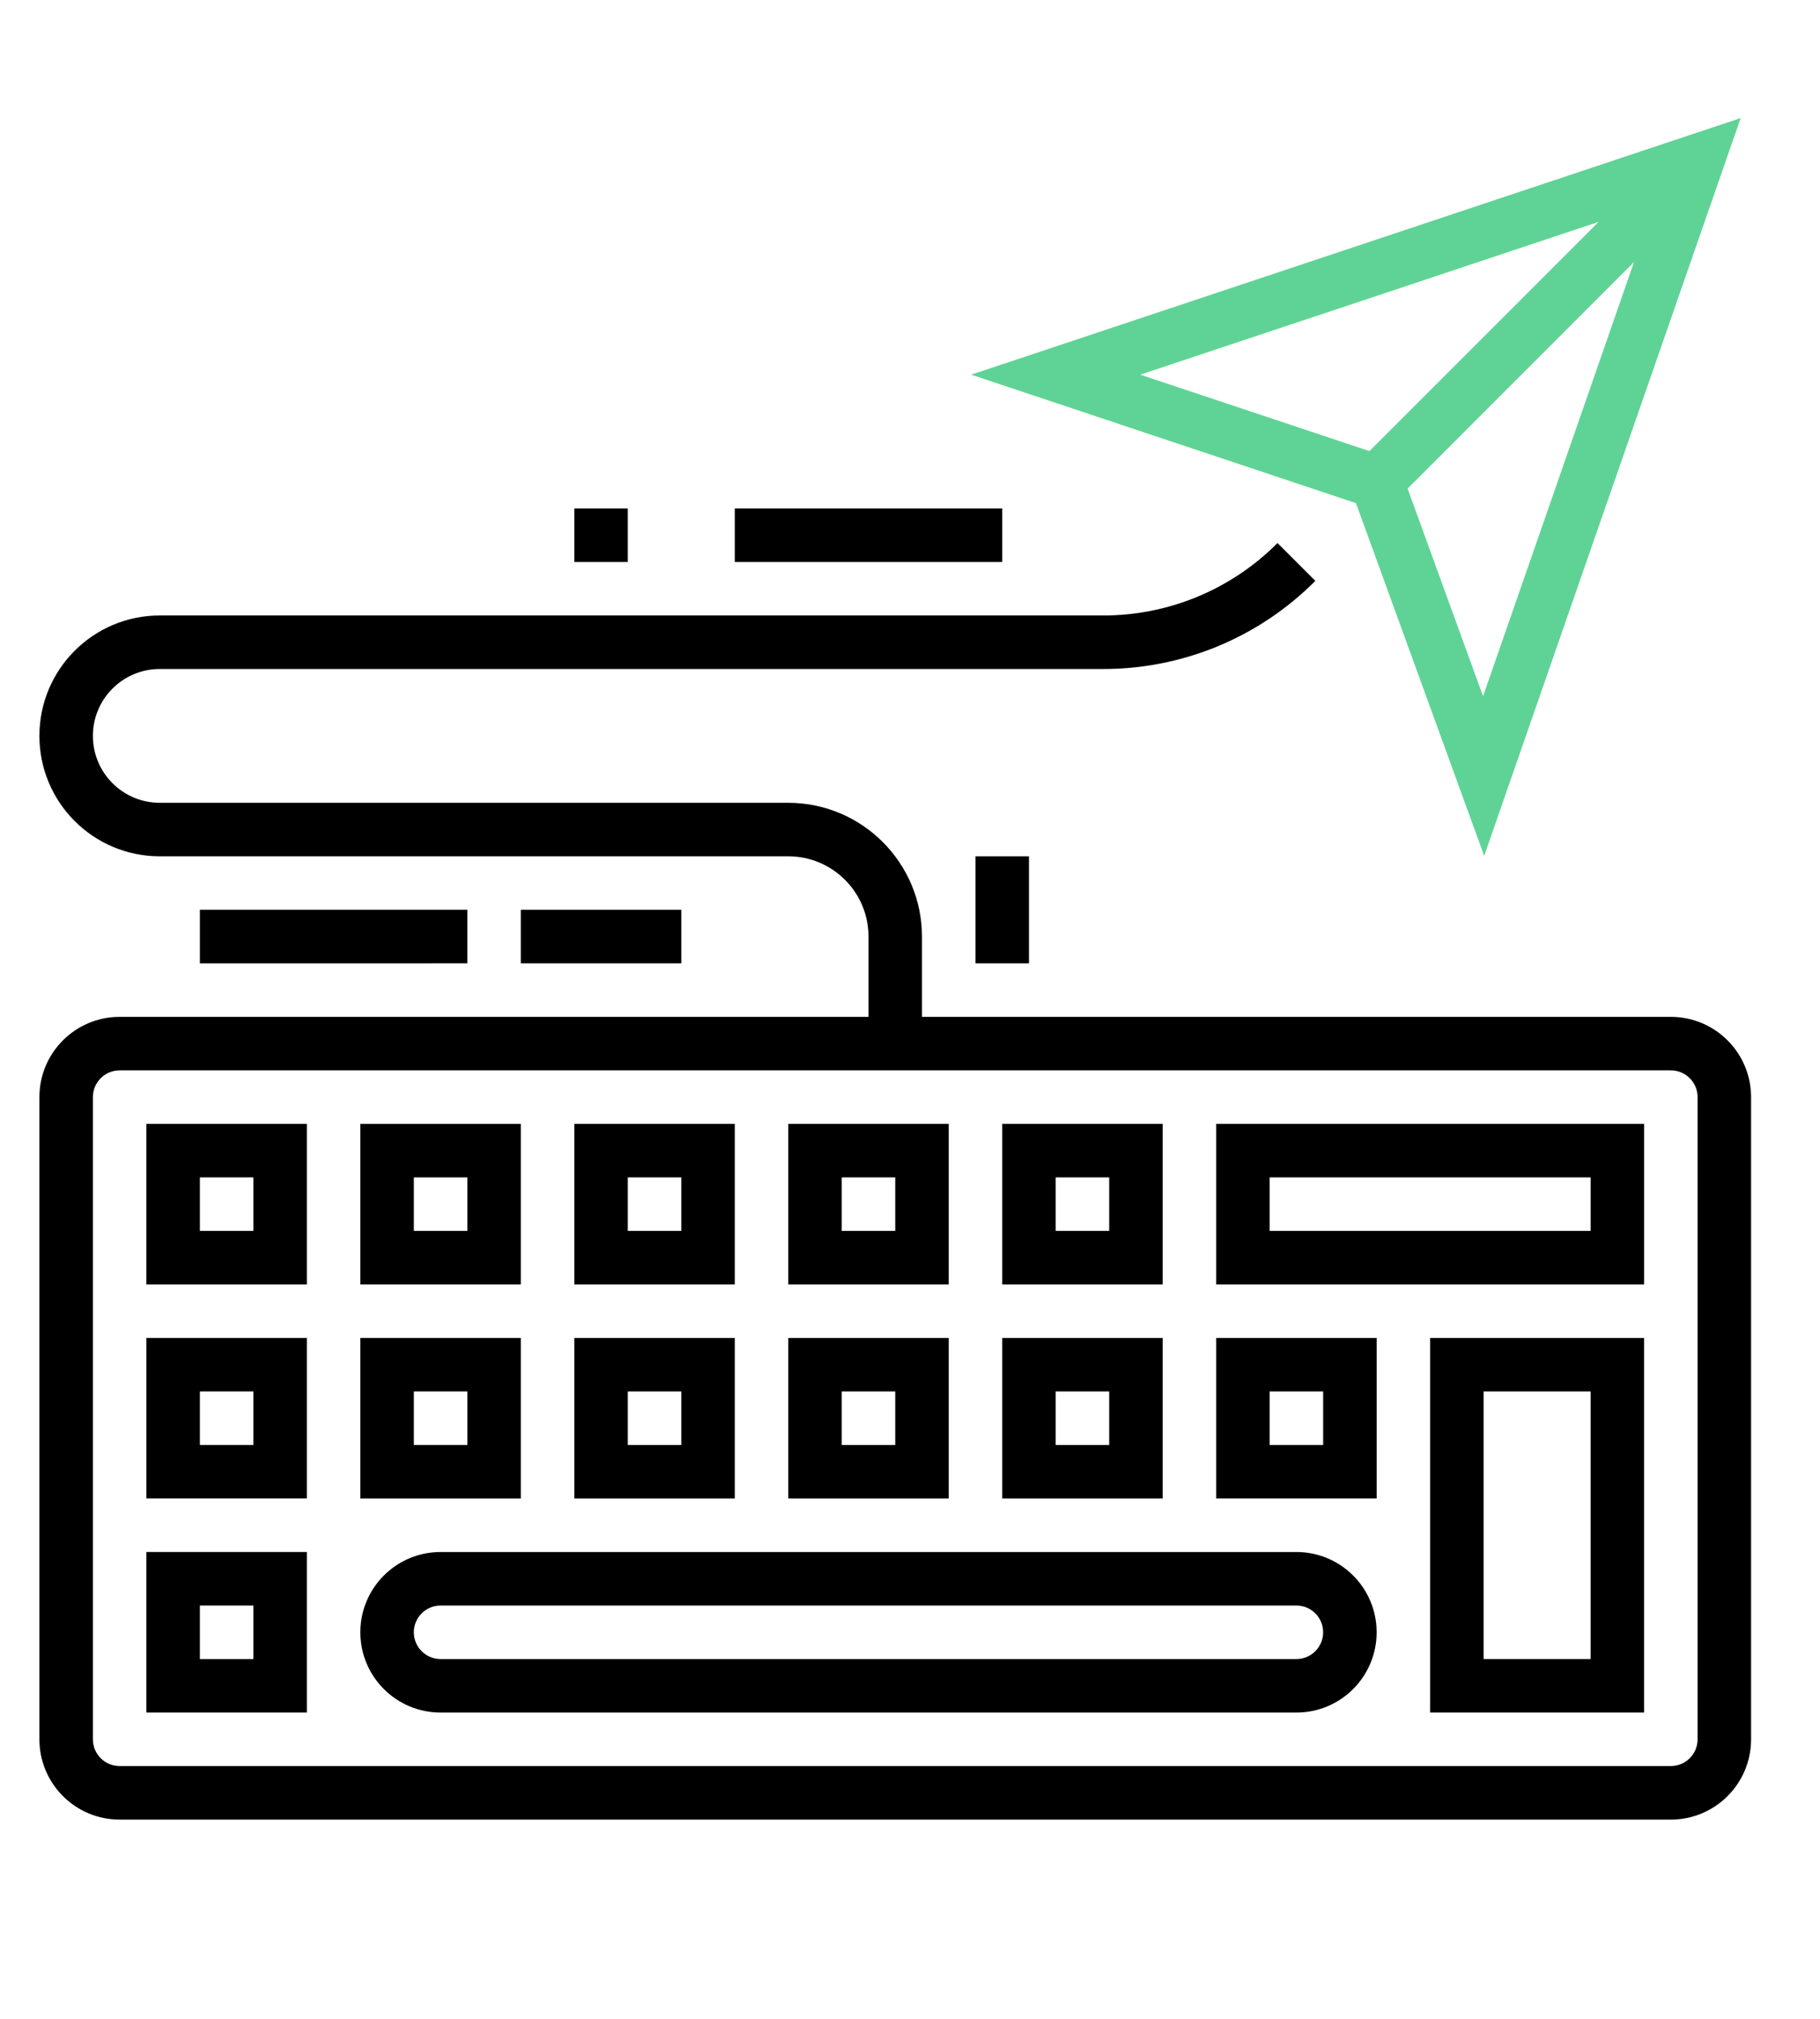
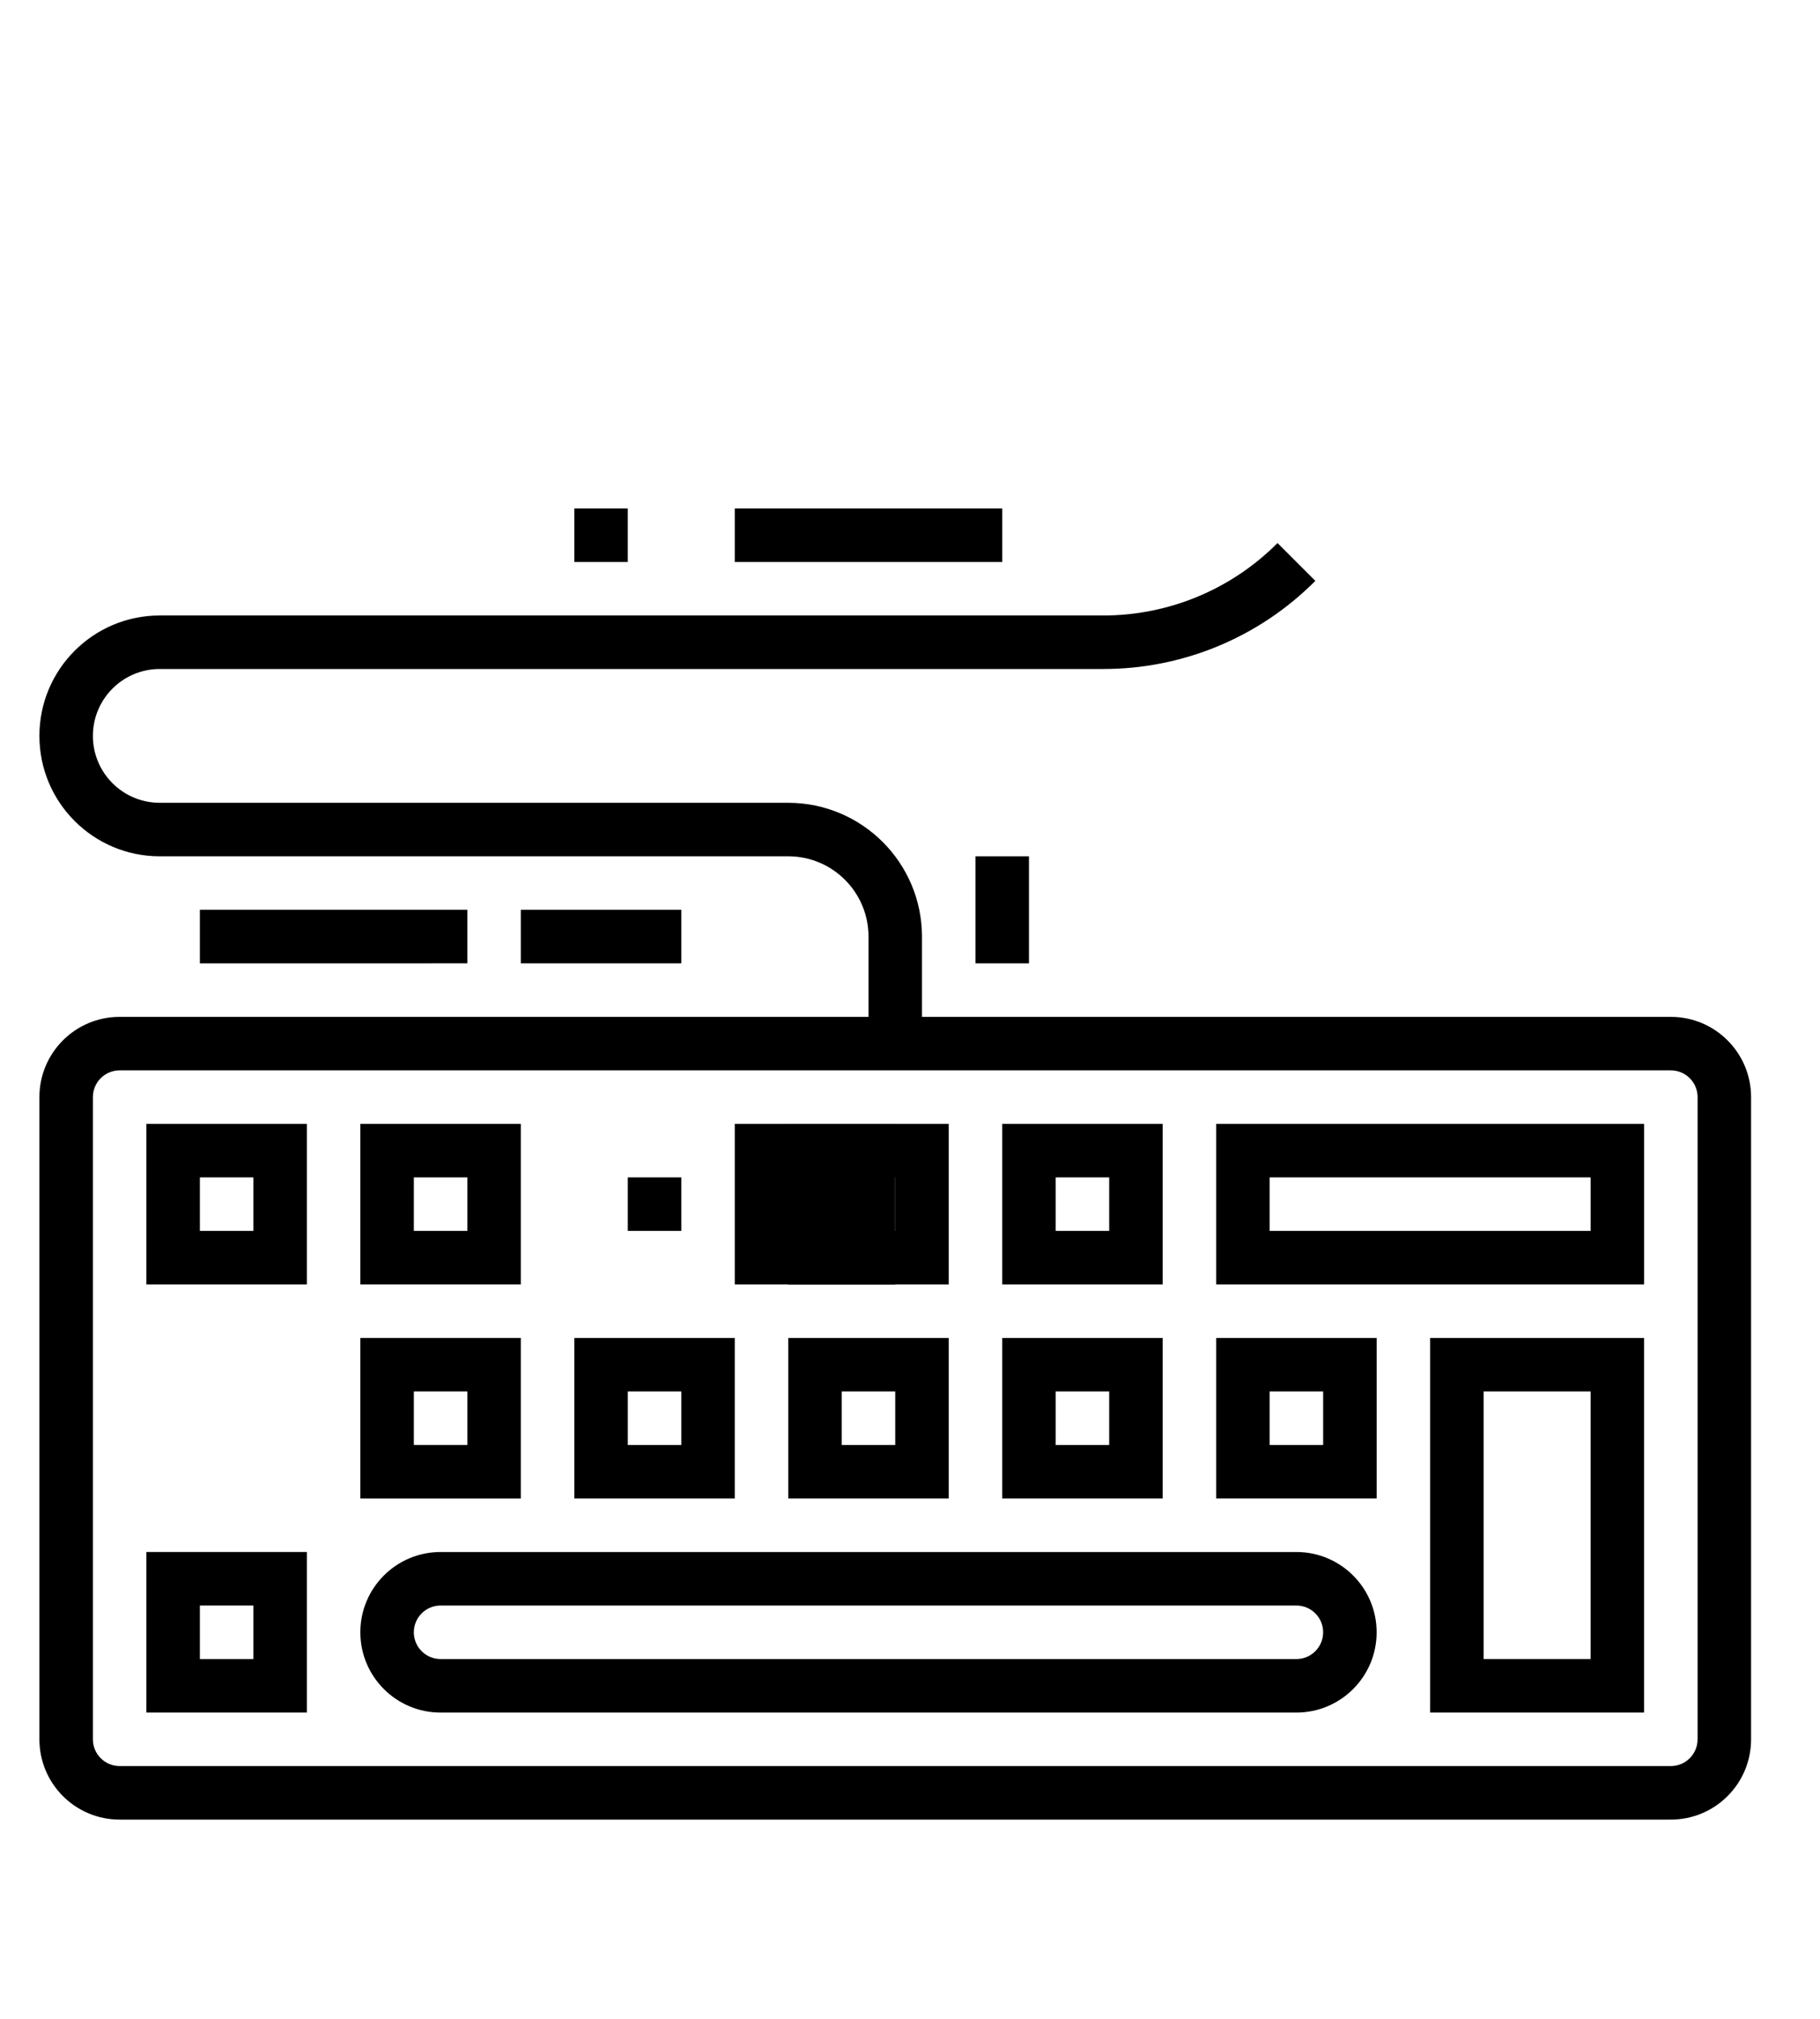
<svg xmlns="http://www.w3.org/2000/svg" version="1.1" id="Layer_1" x="0px" y="0px" width="92px" height="102px" viewBox="0 0 92 102" enable-background="new 0 0 92 102" xml:space="preserve">
  <path d="M84.46,51.377H46.606v-4.056c-0.005-3.731-3.028-6.755-6.76-6.76H8.076c-1.867,0-3.38-1.513-3.38-3.38  c0-1.866,1.513-3.38,3.38-3.38h47.666c4.033,0.011,7.903-1.592,10.747-4.452l-1.912-1.912c-2.338,2.351-5.519,3.669-8.835,3.66  H8.076c-3.36,0-6.084,2.724-6.084,6.084c0,3.36,2.724,6.084,6.084,6.084h31.77c2.24,0,4.056,1.816,4.056,4.056v4.056H6.048  c-2.24,0-4.056,1.816-4.056,4.056v32.446c0,2.24,1.816,4.056,4.056,4.056H84.46c2.24,0,4.056-1.815,4.056-4.056V55.432  C88.515,53.193,86.699,51.377,84.46,51.377z M85.812,87.878c0,0.747-0.605,1.352-1.352,1.352H6.048  c-0.747,0-1.352-0.605-1.352-1.352V55.432c0-0.747,0.605-1.352,1.352-1.352H84.46c0.747,0,1.352,0.605,1.352,1.352V87.878z" />
  <path d="M72.292,86.526h10.815V67.6H72.292V86.526z M74.996,70.303h5.408v13.519h-5.408V70.303z" />
  <path d="M65.533,78.415H22.271c-2.24,0-4.056,1.816-4.056,4.056c0,2.24,1.816,4.056,4.056,4.056h43.261  c2.24,0,4.056-1.815,4.056-4.056C69.589,80.231,67.773,78.415,65.533,78.415z M65.533,83.823H22.271  c-0.747,0-1.352-0.605-1.352-1.352c0-0.747,0.605-1.352,1.352-1.352h43.261c0.747,0,1.352,0.605,1.352,1.352  C66.885,83.217,66.279,83.823,65.533,83.823z" />
  <path d="M7.4,86.526h8.112v-8.112H7.4V86.526z M10.104,81.119h2.704v2.704h-2.704V81.119z" />
-   <path d="M7.4,75.711h8.112V67.6H7.4V75.711z M10.104,70.303h2.704v2.704h-2.704V70.303z" />
  <path d="M26.327,67.6h-8.112v8.112h8.112V67.6z M23.623,73.007H20.92v-2.704h2.704V73.007z" />
  <path d="M37.143,67.6h-8.112v8.112h8.112V67.6z M34.439,73.007h-2.704v-2.704h2.704V73.007z" />
  <path d="M47.958,67.6h-8.112v8.112h8.112V67.6z M45.254,73.007H42.55v-2.704h2.704V73.007z" />
  <path d="M58.773,67.6h-8.112v8.112h8.112V67.6z M56.069,73.007h-2.704v-2.704h2.704V73.007z" />
  <path d="M61.477,75.711h8.112V67.6h-8.112V75.711z M64.181,70.303h2.704v2.704h-2.704V70.303z" />
  <path d="M7.4,64.896h8.112v-8.112H7.4V64.896z M10.104,59.488h2.704v2.704h-2.704V59.488z" />
  <path d="M26.327,56.784h-8.112v8.112h8.112V56.784z M23.623,62.192H20.92v-2.704h2.704V62.192z" />
-   <path d="M37.143,56.784h-8.112v8.112h8.112V56.784z M34.439,62.192h-2.704v-2.704h2.704V62.192z" />
+   <path d="M37.143,56.784v8.112h8.112V56.784z M34.439,62.192h-2.704v-2.704h2.704V62.192z" />
  <path d="M47.958,56.784h-8.112v8.112h8.112V56.784z M45.254,62.192H42.55v-2.704h2.704V62.192z" />
  <path d="M58.773,56.784h-8.112v8.112h8.112V56.784z M56.069,62.192h-2.704v-2.704h2.704V62.192z" />
  <path d="M61.477,64.896h21.631v-8.112H61.477V64.896z M64.181,59.488h16.223v2.704H64.181V59.488z" />
  <path d="M10.104,45.969h13.519v2.704H10.104V45.969z" />
  <path d="M49.31,43.265h2.704v5.408H49.31V43.265z" />
  <path d="M26.327,45.969h8.112v2.704h-8.112V45.969z" />
  <path d="M29.031,25.69h2.704v2.704h-2.704V25.69z" />
  <path d="M37.143,25.69h13.519v2.704H37.143V25.69z" />
-   <path fill="#5FD396" d="M75.025,43.243L87.991,5.964l-38.9,12.966l19.452,6.49L75.025,43.243z M74.968,35.177l-3.815-10.491  L82.598,13.24L74.968,35.177z M80.809,11.21L69.224,22.791L57.64,18.93L80.809,11.21z" />
</svg>